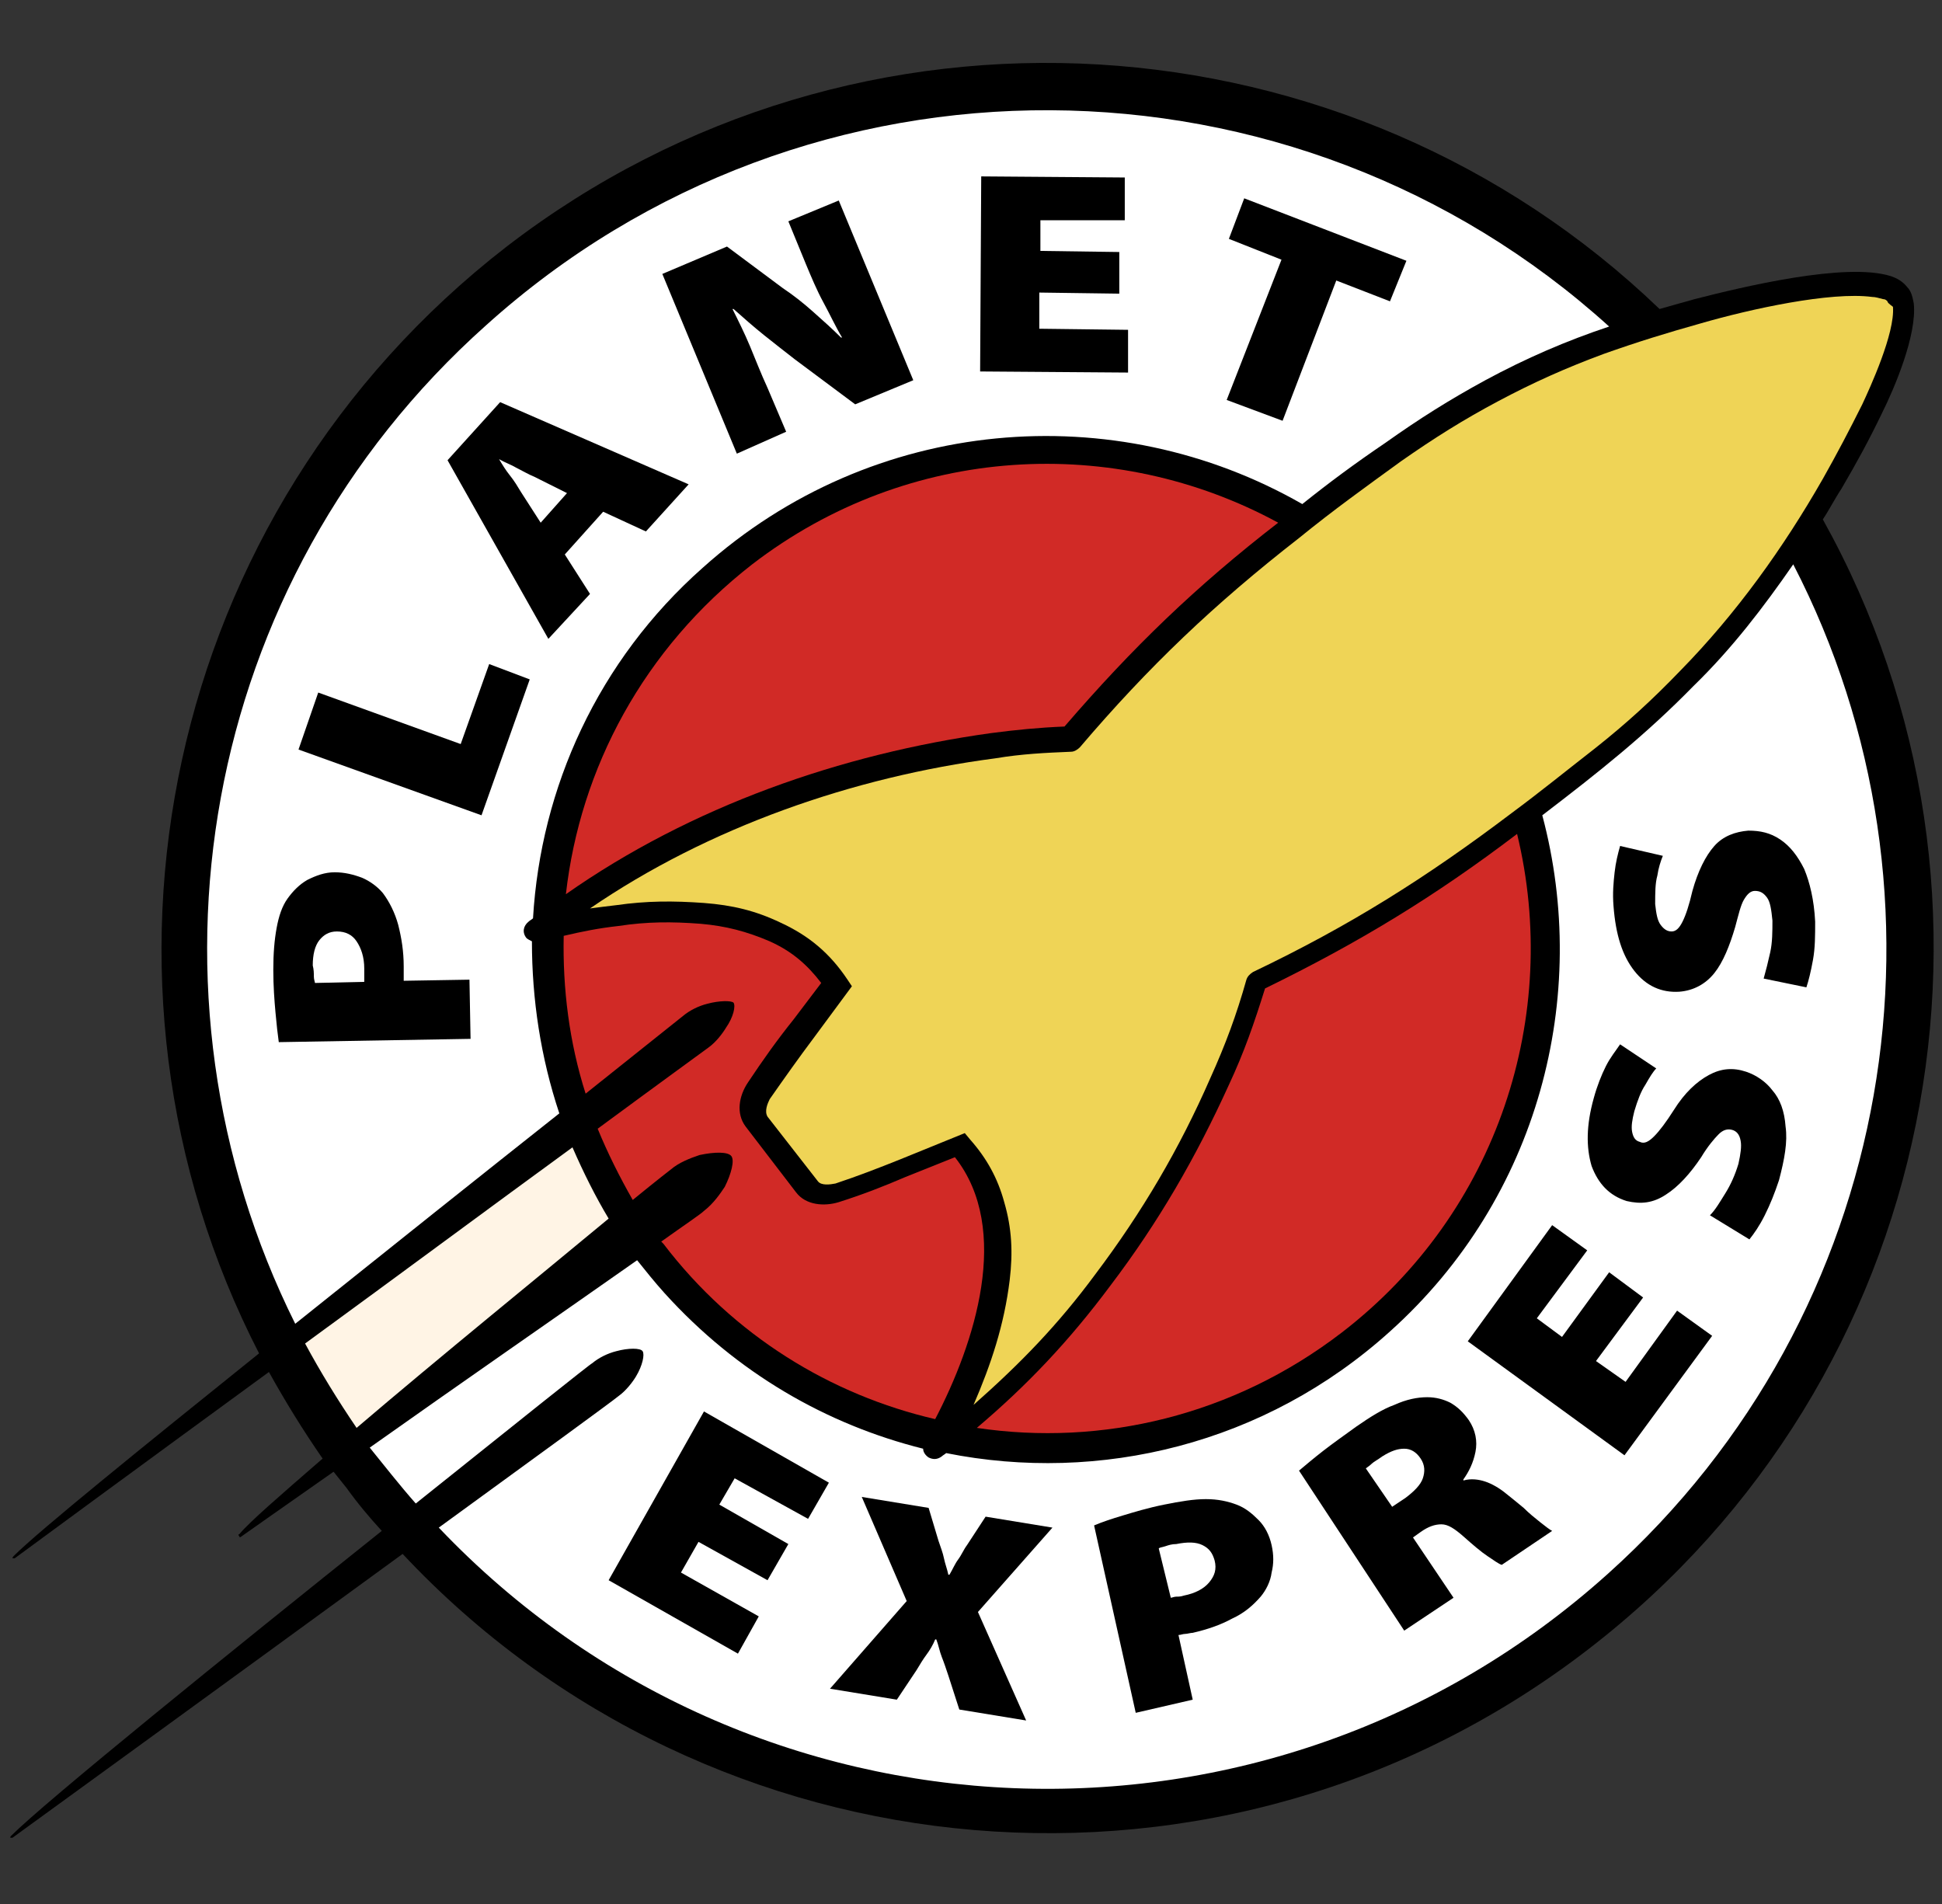
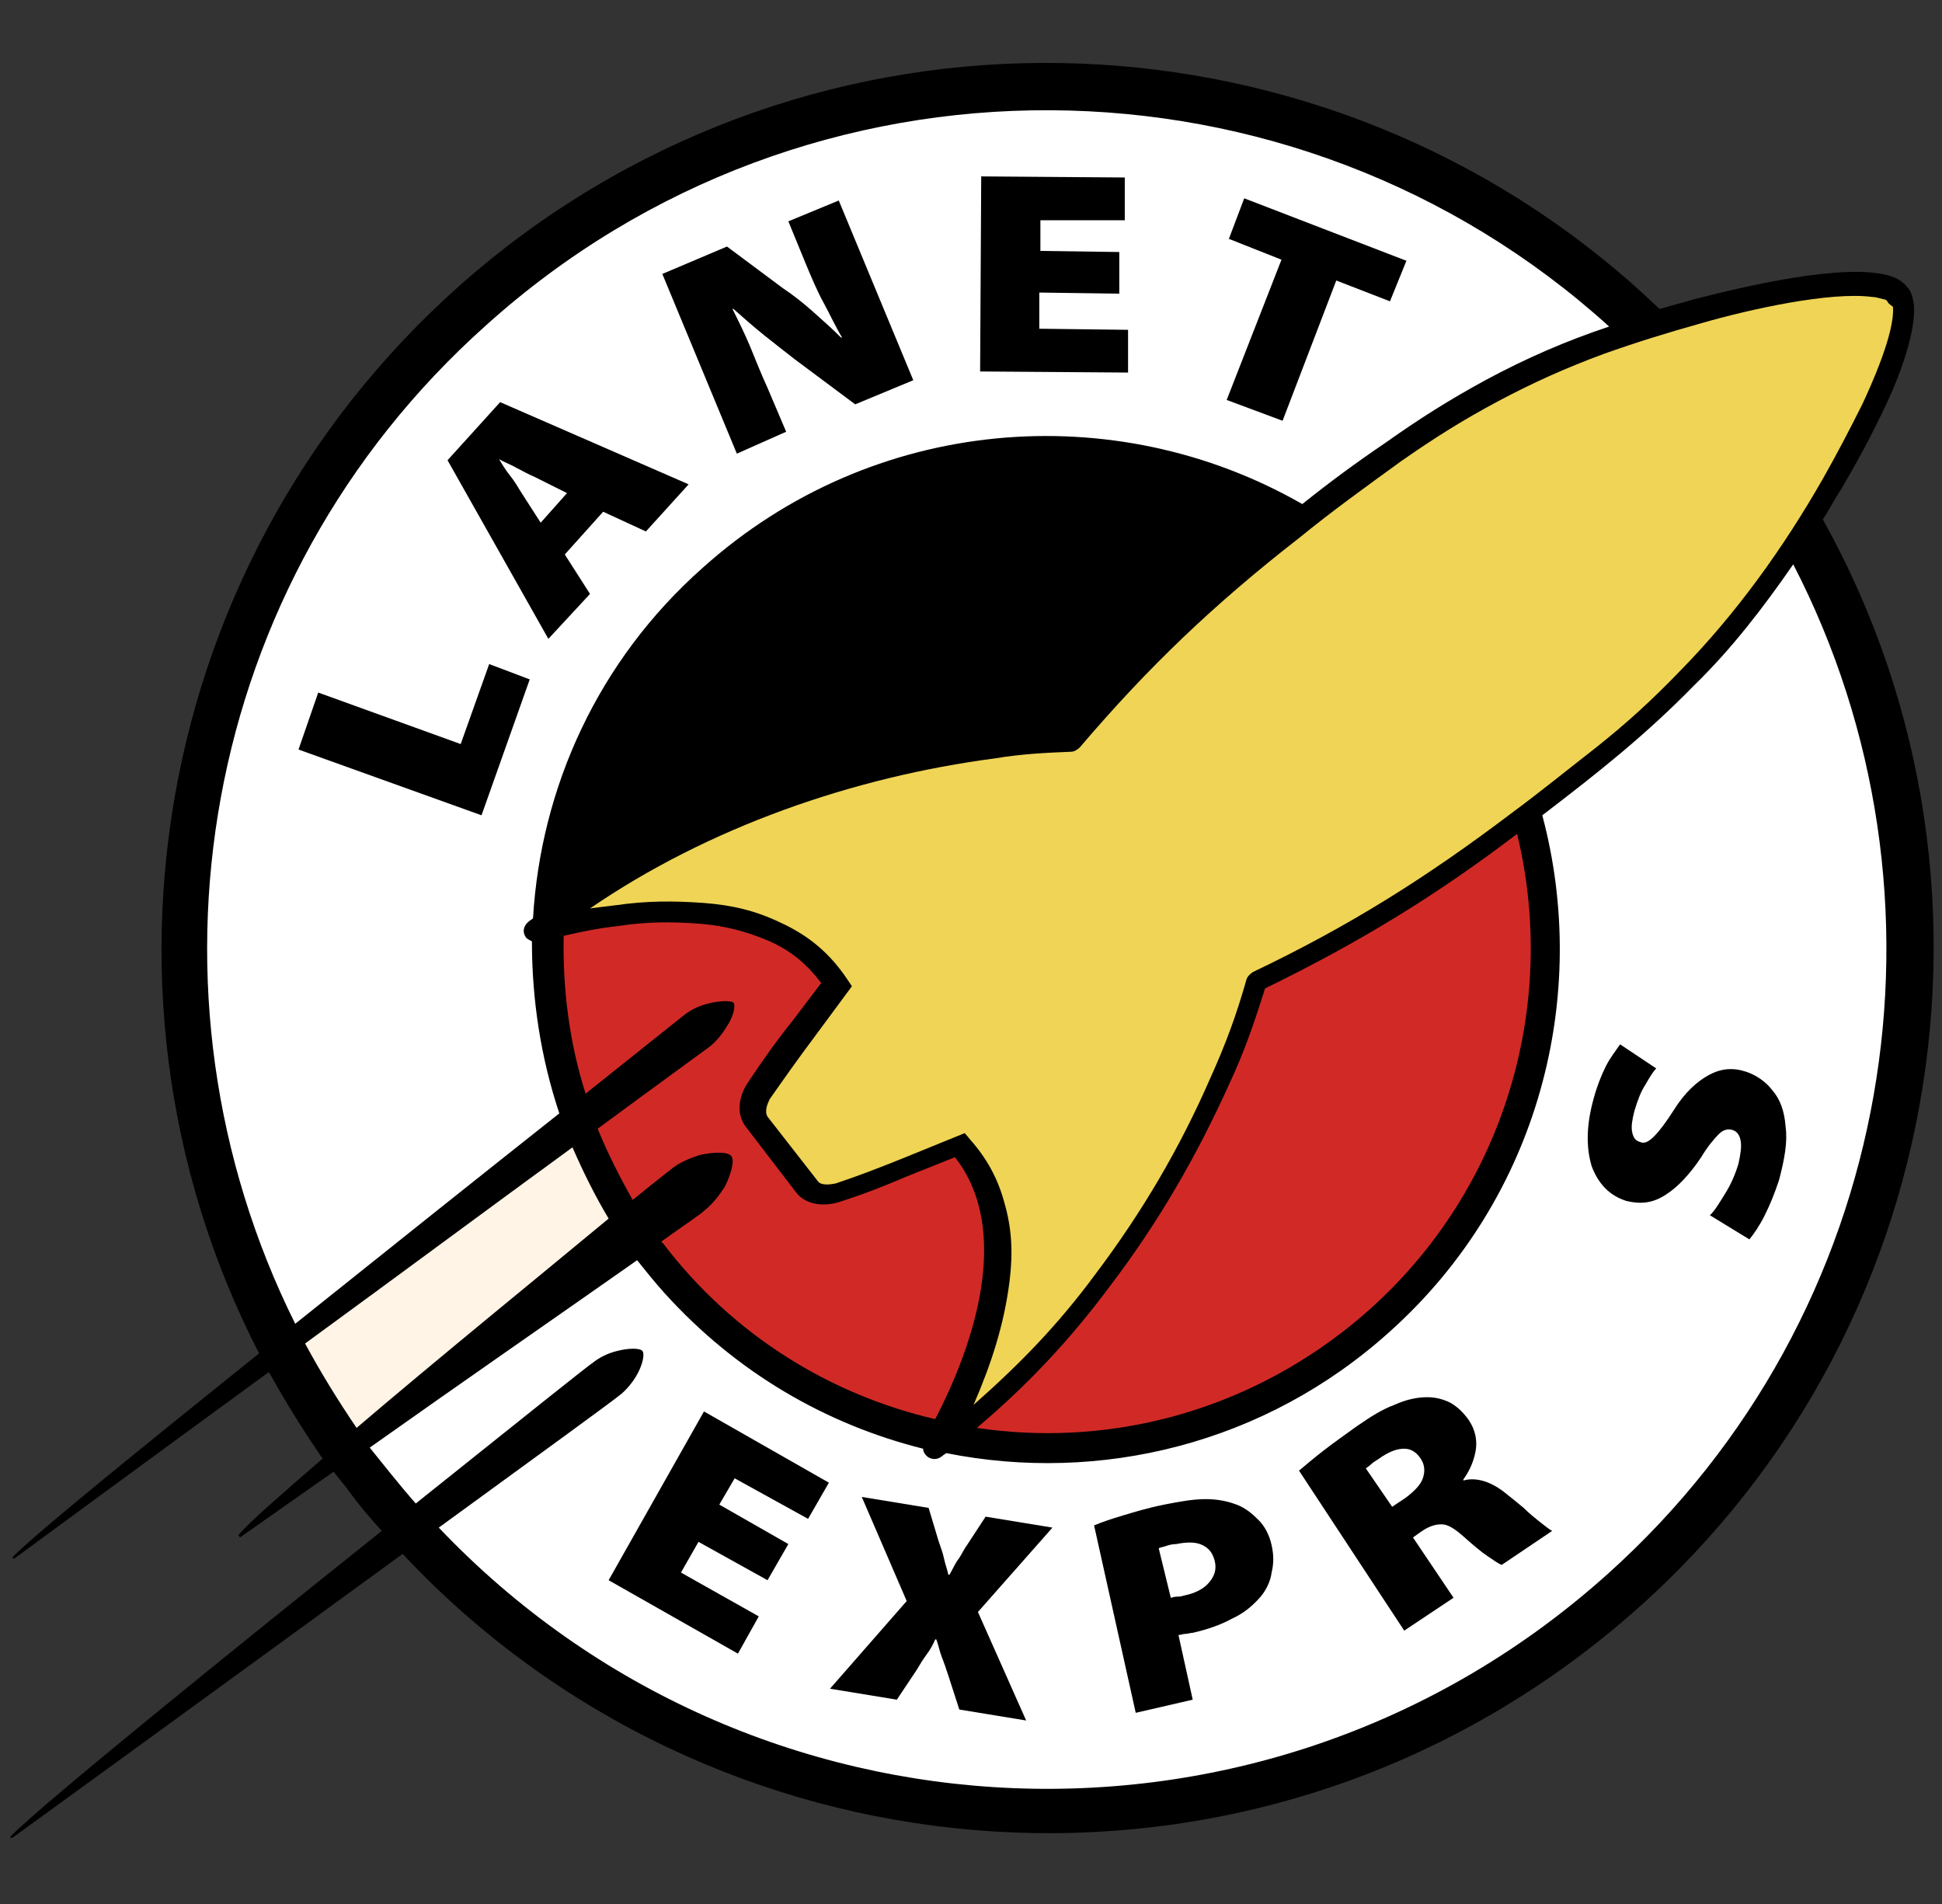
<svg xmlns="http://www.w3.org/2000/svg" xmlns:ns1="http://sodipodi.sourceforge.net/DTD/sodipodi-0.dtd" xmlns:ns2="http://www.inkscape.org/namespaces/inkscape" version="1.1" id="svg2" ns1:docname="Planet_Express [Convertido].svg" ns2:version="0.47 r22583" x="0px" y="0px" width="308px" height="302px" viewBox="86 -100.6 308 302" style="enable-background:new 86 -100.6 308 302;" xml:space="preserve">
  <rect x="86" y="-100.6" width="308" height="302" fill="#333333" stroke="none" />
  <style type="text/css">
	.st0{fill:#FFFFFF;}
	.st1{fill:#FFF4E5;}
	.st2{fill:#EFD456;}
	.st3{fill:#D12A26;}
</style>
  <defs>
    <ns2:perspective ns2:vp_y="0 : 1000 : 0" ns1:type="inkscape:persp3d" ns2:vp_x="0 : 421 : 1" ns2:vp_z="595 : 421 : 1" id="perspective57" ns2:persp3d-origin="297.5 : 280.66667 : 1">
		</ns2:perspective>
    <ns2:perspective ns2:vp_y="0 : 1000 : 0" ns1:type="inkscape:persp3d" ns2:vp_x="0 : 0.5 : 1" ns2:vp_z="1 : 0.5 : 1" id="perspective3070" ns2:persp3d-origin="0.5 : 0.33333333 : 1">
		</ns2:perspective>
  </defs>
  <ns1:namedview pagecolor="#ffffff" id="namedview51" ns2:cy="184.63703" borderopacity="1" objecttolerance="10" bordercolor="#666666" gridtolerance="10" ns2:cx="199.99974" ns2:zoom="1.212164" showgrid="false" guidetolerance="10" ns2:current-layer="svg2" ns2:window-maximized="1" ns2:window-y="-4" ns2:window-x="-4" ns2:window-height="744" ns2:window-width="1280" ns2:pageshadow="2" ns2:pageopacity="0">
	</ns1:namedview>
  <g id="Fondo" transform="translate(-95.496,-274.097)">
</g>
  <g id="Guías" transform="translate(-95.496,-274.097)">
</g>
  <g id="g3058" transform="matrix(1.738,0,0,1.738,-313.67,-612.795)">
    <path id="path9" d="M253.6,418.2c-10.7,8.6-20.1,16.2-22.4,18.5c-0.1,0.1-0.1,0.2-0.1,0.2c0,0,0.1,0,0.2,0c0,0,10.6-7.8,23.2-17   c1.5,2.7,3.1,5.3,4.9,7.9c-3.8,3.3-6.7,5.8-7.6,6.9c-0.1,0-0.1,0.1,0,0.2c0,0.1,0.1,0.1,0.2,0c0,0,3.4-2.4,8.4-5.9   c0.4,0.5,0.8,1,1.2,1.5c1,1.4,2.1,2.7,3.2,3.9c-13.9,11.1-30.7,24.7-33.8,27.8c-0.1,0.1-0.1,0.1-0.1,0.2c0,0,0.1,0,0.2,0   c0,0,19.7-14.3,35.6-25.9c28.1,30,75,34.3,108.2,8.7c32.1-24.7,40.5-68.8,21.4-103.1c0.6-0.9,1.1-1.9,1.7-2.8   c1.4-2.4,2.5-4.4,3.7-6.9c1.1-2.2,3.2-7.1,2.9-10c-0.1-0.5-0.2-1.1-0.6-1.5c-0.4-0.5-0.9-0.8-1.5-1c-4.1-1.3-13.6,1-17.9,2.1   c-1.1,0.3-2.1,0.6-3.2,0.9c-28.3-27.2-73.1-30.4-105.2-5.7C244.8,341.5,236.1,384.2,253.6,418.2L253.6,418.2z" />
    <path id="path11" class="st0" d="M267.9,431.9c9-7.2,16-12.8,16.1-12.8c0.6-0.5,1.4-0.9,2.2-1.1c1.1-0.3,2.2-0.3,2.4,0   c0.2,0.3,0,1.3-0.6,2.3c-0.3,0.5-0.9,1.3-1.6,1.8c-0.6,0.5-7.6,5.6-16.4,12c28.5,30,75.8,32,106.7,4.2   c26.5-23.8,32.5-61.9,16.9-92.1c-2.7,3.9-5.6,7.7-9.1,11.1c-4.4,4.5-8.7,7.9-13.8,11.8c4.4,16.5-0.3,34.9-13.9,47.1   c-11.4,10.3-26.5,13.9-40.5,11.1c-0.1,0.1-0.3,0.2-0.4,0.3c-0.4,0.3-0.8,0.3-1.2,0.1c-0.3-0.2-0.5-0.5-0.5-0.8   c-8.8-2.2-17-6.9-23.6-14.2c-0.9-1-1.7-2-2.5-3c-6.4,4.5-16.5,11.5-24.4,17.1C265,428.4,266.4,430.2,267.9,431.9L267.9,431.9z" />
    <path id="path13" class="st0" d="M256.9,415.5c8.5-6.8,17.4-13.9,24.1-19.2c-1.7-5.1-2.5-10.4-2.5-15.7c-0.2-0.1-0.4-0.2-0.5-0.3   c-0.4-0.5-0.3-1.1,0.2-1.5c0.1-0.1,0.3-0.2,0.4-0.3c0.7-11.9,5.9-23.5,15.5-32c15.5-13.9,37.6-15.6,54.7-5.8c2.5-2,4.8-3.7,7.6-5.6   c3.1-2.2,5.8-3.9,9.1-5.7c3.7-2,7.4-3.6,11.3-4.9c-28.7-26-73.1-26.6-102.5-0.1C248,347.9,241.9,385.4,256.9,415.5L256.9,415.5z" />
    <path id="path15" class="st1" d="M282.2,399.4c-7,5.1-15.9,11.7-24.4,17.9c1.4,2.6,3,5.2,4.7,7.7c7.5-6.4,17.1-14.2,23-19.1   C284.3,403.9,283.2,401.7,282.2,399.4z" />
    <polygon id="polygon17" points="356.8,322.2 358.3,318.5 343.5,312.8 342.1,316.5 346.9,318.4 341.9,331.2 347,333.1 351.9,320.3     " />
    <polygon id="polygon19" points="332.1,321.5 332.1,317.7 324.9,317.6 324.9,314.8 332.6,314.8 332.6,310.9 319.5,310.8    319.4,328.6 332.9,328.7 332.9,324.8 324.8,324.7 324.8,321.4  " />
    <path id="path21" d="M301.7,334.1l-1.7-4c-0.6-1.3-1.1-2.6-1.6-3.8c-0.5-1.2-1.1-2.4-1.6-3.4l0.1,0c0.9,0.8,1.8,1.6,2.8,2.4   c1,0.8,1.9,1.5,2.8,2.2l5.5,4.1l5.3-2.2l-6.8-16.4l-4.6,1.9l1.6,3.9c0.5,1.2,1,2.4,1.6,3.5s1.1,2.2,1.7,3.2l-0.1,0   c-0.8-0.8-1.7-1.6-2.6-2.4c-0.9-0.8-1.8-1.5-2.7-2.1l-5.1-3.8l-5.9,2.5l6.8,16.4L301.7,334.1L301.7,334.1z" />
    <path id="path23" d="M285,341.4l3.9,1.8l3.9-4.3l-17.2-7.5l-4.8,5.3l9.2,16.3l3.8-4.1l-2.3-3.6L285,341.4L285,341.4z M279.3,342.4   l-1.8-2.8c-0.3-0.5-0.6-1-1-1.5c-0.4-0.5-0.7-1-1-1.5l0,0c0.5,0.3,1.1,0.5,1.6,0.8c0.6,0.3,1.1,0.6,1.6,0.8l3,1.5L279.3,342.4   L279.3,342.4z" />
    <polygon id="polygon25" points="257.2,363.1 273.9,369.1 278.3,356.7 274.6,355.3 272,362.6 259,357.9  " />
-     <path id="path27" d="M272.9,389.5l-0.1-5.4l-6,0.1c0-0.2,0-0.4,0-0.6c0-0.2,0-0.5,0-0.7c0-1.4-0.2-2.6-0.5-3.8   c-0.3-1.1-0.8-2.1-1.4-2.9c-0.5-0.6-1.2-1.1-1.9-1.4c-0.8-0.3-1.6-0.5-2.5-0.5c-0.9,0-1.7,0.3-2.5,0.7c-0.7,0.4-1.3,1-1.8,1.7   c-0.5,0.7-0.8,1.6-1,2.7c-0.2,1.1-0.3,2.3-0.3,3.8c0,1.5,0.1,2.8,0.2,3.9c0.1,1.1,0.2,2,0.3,2.7L272.9,389.5L272.9,389.5z    M258.7,384.4c0-0.1-0.1-0.3-0.1-0.6c0-0.3,0-0.6-0.1-1c0-1,0.2-1.8,0.6-2.3c0.4-0.5,0.9-0.8,1.6-0.8c0.8,0,1.4,0.3,1.8,0.9   c0.4,0.6,0.7,1.4,0.7,2.5c0,0.3,0,0.5,0,0.7c0,0.2,0,0.4,0,0.5L258.7,384.4z" />
-     <path id="path29" d="M394.8,384.8c0.2-0.6,0.4-1.4,0.6-2.5c0.2-1.1,0.2-2.2,0.2-3.5c-0.1-2-0.5-3.6-1-4.8c-0.6-1.2-1.3-2.1-2.2-2.7   c-0.9-0.6-1.8-0.8-2.9-0.8c-1.2,0.1-2.3,0.5-3.1,1.4c-0.8,0.9-1.5,2.3-2,4.1c-0.3,1.3-0.6,2.2-0.9,2.8c-0.3,0.6-0.6,0.9-1,0.9   c-0.4,0-0.7-0.2-1-0.6c-0.3-0.4-0.4-1-0.5-1.9c0-1,0-1.9,0.2-2.6c0.1-0.7,0.3-1.3,0.5-1.8l-3.9-0.9c-0.2,0.7-0.4,1.5-0.5,2.4   c-0.1,0.9-0.2,1.9-0.1,3.1c0.2,2.6,0.8,4.5,1.9,5.9s2.5,2,4.1,1.9c1.3-0.1,2.4-0.7,3.2-1.7s1.4-2.5,1.9-4.2c0.3-1.1,0.5-2,0.8-2.5   c0.3-0.5,0.6-0.8,1-0.8c0.5,0,0.8,0.2,1.1,0.6c0.3,0.4,0.4,1.1,0.5,2.1c0,1,0,2-0.2,2.9c-0.2,0.9-0.4,1.7-0.6,2.4L394.8,384.8   L394.8,384.8z" />
    <path id="path31" d="M389.6,407.8c0.4-0.5,0.9-1.2,1.4-2.2c0.5-1,0.9-2,1.3-3.2c0.5-1.9,0.8-3.5,0.6-4.9c-0.1-1.4-0.5-2.5-1.2-3.3   c-0.6-0.8-1.5-1.4-2.4-1.7c-1.2-0.4-2.3-0.3-3.4,0.3c-1.1,0.6-2.2,1.6-3.2,3.2c-0.7,1.1-1.3,1.9-1.8,2.4s-0.9,0.7-1.3,0.5   c-0.4-0.1-0.6-0.4-0.7-0.9c-0.1-0.5,0-1.1,0.2-1.9c0.3-1,0.6-1.8,1-2.4c0.4-0.7,0.7-1.2,1-1.5l-3.3-2.2c-0.4,0.6-0.9,1.2-1.3,2   c-0.4,0.8-0.8,1.8-1.1,2.9c-0.7,2.5-0.7,4.5-0.2,6.2c0.6,1.6,1.6,2.7,3.2,3.2c1.3,0.3,2.4,0.2,3.6-0.6c1.1-0.7,2.2-1.9,3.2-3.4   c0.6-1,1.2-1.7,1.6-2.1c0.4-0.4,0.8-0.5,1.2-0.4c0.4,0.1,0.7,0.4,0.8,1c0.1,0.5,0,1.2-0.2,2.1c-0.3,1-0.7,1.9-1.2,2.7   c-0.5,0.8-0.9,1.5-1.4,2L389.6,407.8L389.6,407.8z" />
-     <polygon id="polygon33" points="379.9,413.1 376.8,410.8 372.5,416.7 370.2,415 374.8,408.8 371.6,406.5 363.9,417.1 378.2,427.5    386.2,416.6 383,414.3 378.3,420.8 375.6,418.9  " />
    <path id="path35" d="M358.1,443.5l4.5-3l-3.7-5.5l0.7-0.5c0.7-0.5,1.3-0.7,1.9-0.7c0.6,0,1.2,0.4,2,1.1c0.9,0.8,1.6,1.4,2.2,1.8   s1,0.7,1.3,0.8l4.6-3.1c-0.2-0.1-0.6-0.4-1.1-0.8c-0.5-0.4-1-0.8-1.5-1.3c-0.6-0.5-1.1-0.9-1.6-1.3c-0.6-0.5-1.3-0.9-1.9-1.1   c-0.6-0.2-1.3-0.3-2-0.1l0-0.1c0.5-0.7,0.9-1.5,1.1-2.5c0.2-1,0-2-0.6-2.9c-0.5-0.7-1-1.2-1.7-1.6c-0.6-0.3-1.3-0.5-2.1-0.5   c-0.9,0-1.9,0.2-3,0.7c-1.1,0.4-2.2,1.1-3.5,2c-1.1,0.8-2.1,1.5-3,2.2c-0.9,0.7-1.6,1.3-2.2,1.8L358.1,443.5L358.1,443.5z    M354.6,428.7c0.1-0.1,0.3-0.2,0.5-0.4c0.2-0.2,0.6-0.4,1-0.7c0.8-0.5,1.4-0.7,2-0.7c0.6,0,1.1,0.3,1.5,0.9   c0.4,0.6,0.4,1.2,0.2,1.8c-0.2,0.6-0.8,1.2-1.6,1.8l-1.2,0.8L354.6,428.7L354.6,428.7z" />
    <path id="path37" d="M333.6,451l5.2-1.2l-1.3-5.9c0.2,0,0.4-0.1,0.6-0.1c0.2,0,0.5-0.1,0.7-0.1c1.3-0.3,2.5-0.7,3.6-1.3   c1.1-0.5,1.9-1.2,2.6-2c0.5-0.6,0.9-1.4,1-2.2c0.2-0.8,0.2-1.6,0-2.5c-0.2-0.9-0.6-1.7-1.2-2.3c-0.6-0.6-1.2-1.1-2-1.4   c-0.8-0.3-1.7-0.5-2.8-0.5c-1.1,0-2.3,0.2-3.8,0.5c-1.5,0.3-2.8,0.7-3.8,1c-1,0.3-1.9,0.6-2.6,0.9L333.6,451L333.6,451z M335.7,436   c0.1-0.1,0.3-0.1,0.6-0.2c0.3-0.1,0.6-0.2,1-0.2c1-0.2,1.8-0.2,2.4,0.1s0.9,0.7,1.1,1.4c0.2,0.8,0,1.4-0.5,2   c-0.5,0.6-1.3,1-2.3,1.2c-0.3,0.1-0.5,0.1-0.7,0.1c-0.2,0-0.4,0.1-0.5,0.1L335.7,436L335.7,436z" />
    <path id="path39" d="M323.6,451.7l-4.4-9.9l6.8-7.7l-6.1-1l-1.7,2.6c-0.3,0.4-0.5,0.9-0.8,1.3c-0.3,0.4-0.5,0.9-0.8,1.4l-0.1,0   c-0.1-0.5-0.3-1-0.4-1.5c-0.1-0.5-0.3-1-0.5-1.6l-0.9-3l-6.1-1l4.1,9.5l-7,8l6.1,1l1.8-2.7c0.3-0.5,0.6-1,0.9-1.4   c0.3-0.4,0.6-0.9,0.8-1.4l0.1,0c0.2,0.5,0.3,1.1,0.5,1.6c0.2,0.5,0.4,1.1,0.6,1.7l1,3.1L323.6,451.7L323.6,451.7z" />
    <polygon id="polygon41" points="300,438.9 301.9,435.6 295.6,432 297,429.6 303.7,433.3 305.6,430 294.2,423.5 285.5,438.9    297.3,445.6 299.2,442.2 292.1,438.2 293.7,435.4  " />
    <path id="path43" class="st2" d="M402.2,322.2c-0.1-0.1-0.2-0.2-0.4-0.2c-0.4-0.1-0.7-0.2-1-0.2c-3.8-0.5-11.1,1.1-15.6,2.4   c-3.2,0.9-5.8,1.7-8.9,2.8c-3.5,1.3-6.4,2.6-9.6,4.3c-3.2,1.7-5.9,3.4-8.9,5.5c-3.3,2.4-6.1,4.4-9.3,7l0,0   c-7.7,6-13.7,11.7-20,19.1c-0.2,0.2-0.5,0.4-0.8,0.4c-2.4,0.1-4.5,0.2-6.9,0.6c-13,1.7-26.2,6.3-37,13.7c0.8-0.1,1.5-0.2,2.4-0.3   c2.8-0.4,5.2-0.4,8-0.2c2.6,0.2,4.7,0.7,7,1.8c2.6,1.2,4.5,2.8,6.1,5.2l0.4,0.6l-3.4,4.6c-1.5,2-2.7,3.7-4.1,5.7   c-0.2,0.4-0.5,1.1-0.2,1.6l4.6,5.9c0.3,0.4,1.1,0.3,1.6,0.2c2.1-0.7,3.9-1.4,5.9-2.2l5.9-2.4l0.5,0.6c1.5,1.7,2.5,3.5,3.1,5.7   c0.7,2.4,0.8,4.6,0.5,7.1c-0.5,4.1-1.7,7.7-3.3,11.4c4.3-3.8,7.7-7.3,11.1-11.9c4.3-5.7,7.7-11.5,10.5-17.9c1.4-3.1,2.4-5.8,3.3-9   c0.1-0.3,0.3-0.5,0.6-0.7c8.8-4.2,15.8-8.6,23.6-14.5c2.7-2,4.9-3.8,7.6-5.9c2.9-2.3,5.2-4.4,7.8-7.1c5.1-5.2,9.4-11.2,13-17.5   c1.3-2.3,2.4-4.4,3.6-6.8c0.7-1.5,3-6.5,2.8-8.9C402.3,322.4,402.2,322.3,402.2,322.2L402.2,322.2z" />
    <g id="g2906">
      <path id="path45" class="st3" d="M368.4,370.8c-7.5,5.7-14.4,9.9-23,14.1c-1,3.2-1.9,5.8-3.3,8.8c-3,6.6-6.4,12.5-10.8,18.3    c-3.8,5.1-7.6,9.1-12.2,13c11.4,1.7,23.4-1.1,33.3-8.7C366.7,405.3,372.4,387.3,368.4,370.8L368.4,370.8z" />
      <path id="path47" class="st3" d="M315.3,424.2c3.6-6.9,7-17.3,1.8-23.9l-4.5,1.8c-2.1,0.9-3.9,1.6-6.1,2.3c-1.3,0.4-3,0.3-3.9-0.9    l-4.6-6c-0.9-1.2-0.6-2.8,0.2-4c1.4-2.1,2.6-3.8,4.2-5.8l2.5-3.3c-1.3-1.7-2.7-2.9-4.7-3.8c-2.1-0.9-4-1.4-6.3-1.6    c-2.6-0.2-4.9-0.2-7.5,0.2c-1.8,0.2-3.3,0.5-5,0.9c-0.1,4.8,0.5,9.7,2,14.4c5.4-4.3,8.9-7.1,8.9-7.1c0.6-0.5,1.4-0.9,2.2-1.1    c1.1-0.3,2.2-0.3,2.4-0.1c0.2,0.3,0,1.3-0.7,2.3c-0.3,0.5-0.9,1.3-1.6,1.8c-0.4,0.3-4.4,3.2-10.1,7.4c0.9,2.2,2,4.4,3.2,6.5    c2.2-1.8,3.5-2.8,3.5-2.8c0.7-0.6,1.7-1,2.6-1.3c1.4-0.3,2.6-0.3,2.9,0.1c0.3,0.4,0,1.6-0.6,2.8c-0.4,0.6-1,1.5-1.9,2.2    c-0.3,0.3-1.8,1.3-3.9,2.8c0.1,0.1,0.1,0.1,0.2,0.2C296.9,416.6,305.8,422,315.3,424.2L315.3,424.2z" />
-       <path id="path49" class="st3" d="M281.6,376.3c11.4-8,25.1-12.8,38.8-14.7c2.3-0.3,4.3-0.5,6.7-0.6c6.2-7.2,12-12.8,19.5-18.6    c-14.9-8.1-33.7-7.2-48,3.8C288.7,353.9,282.9,364.8,281.6,376.3z" />
    </g>
  </g>
</svg>